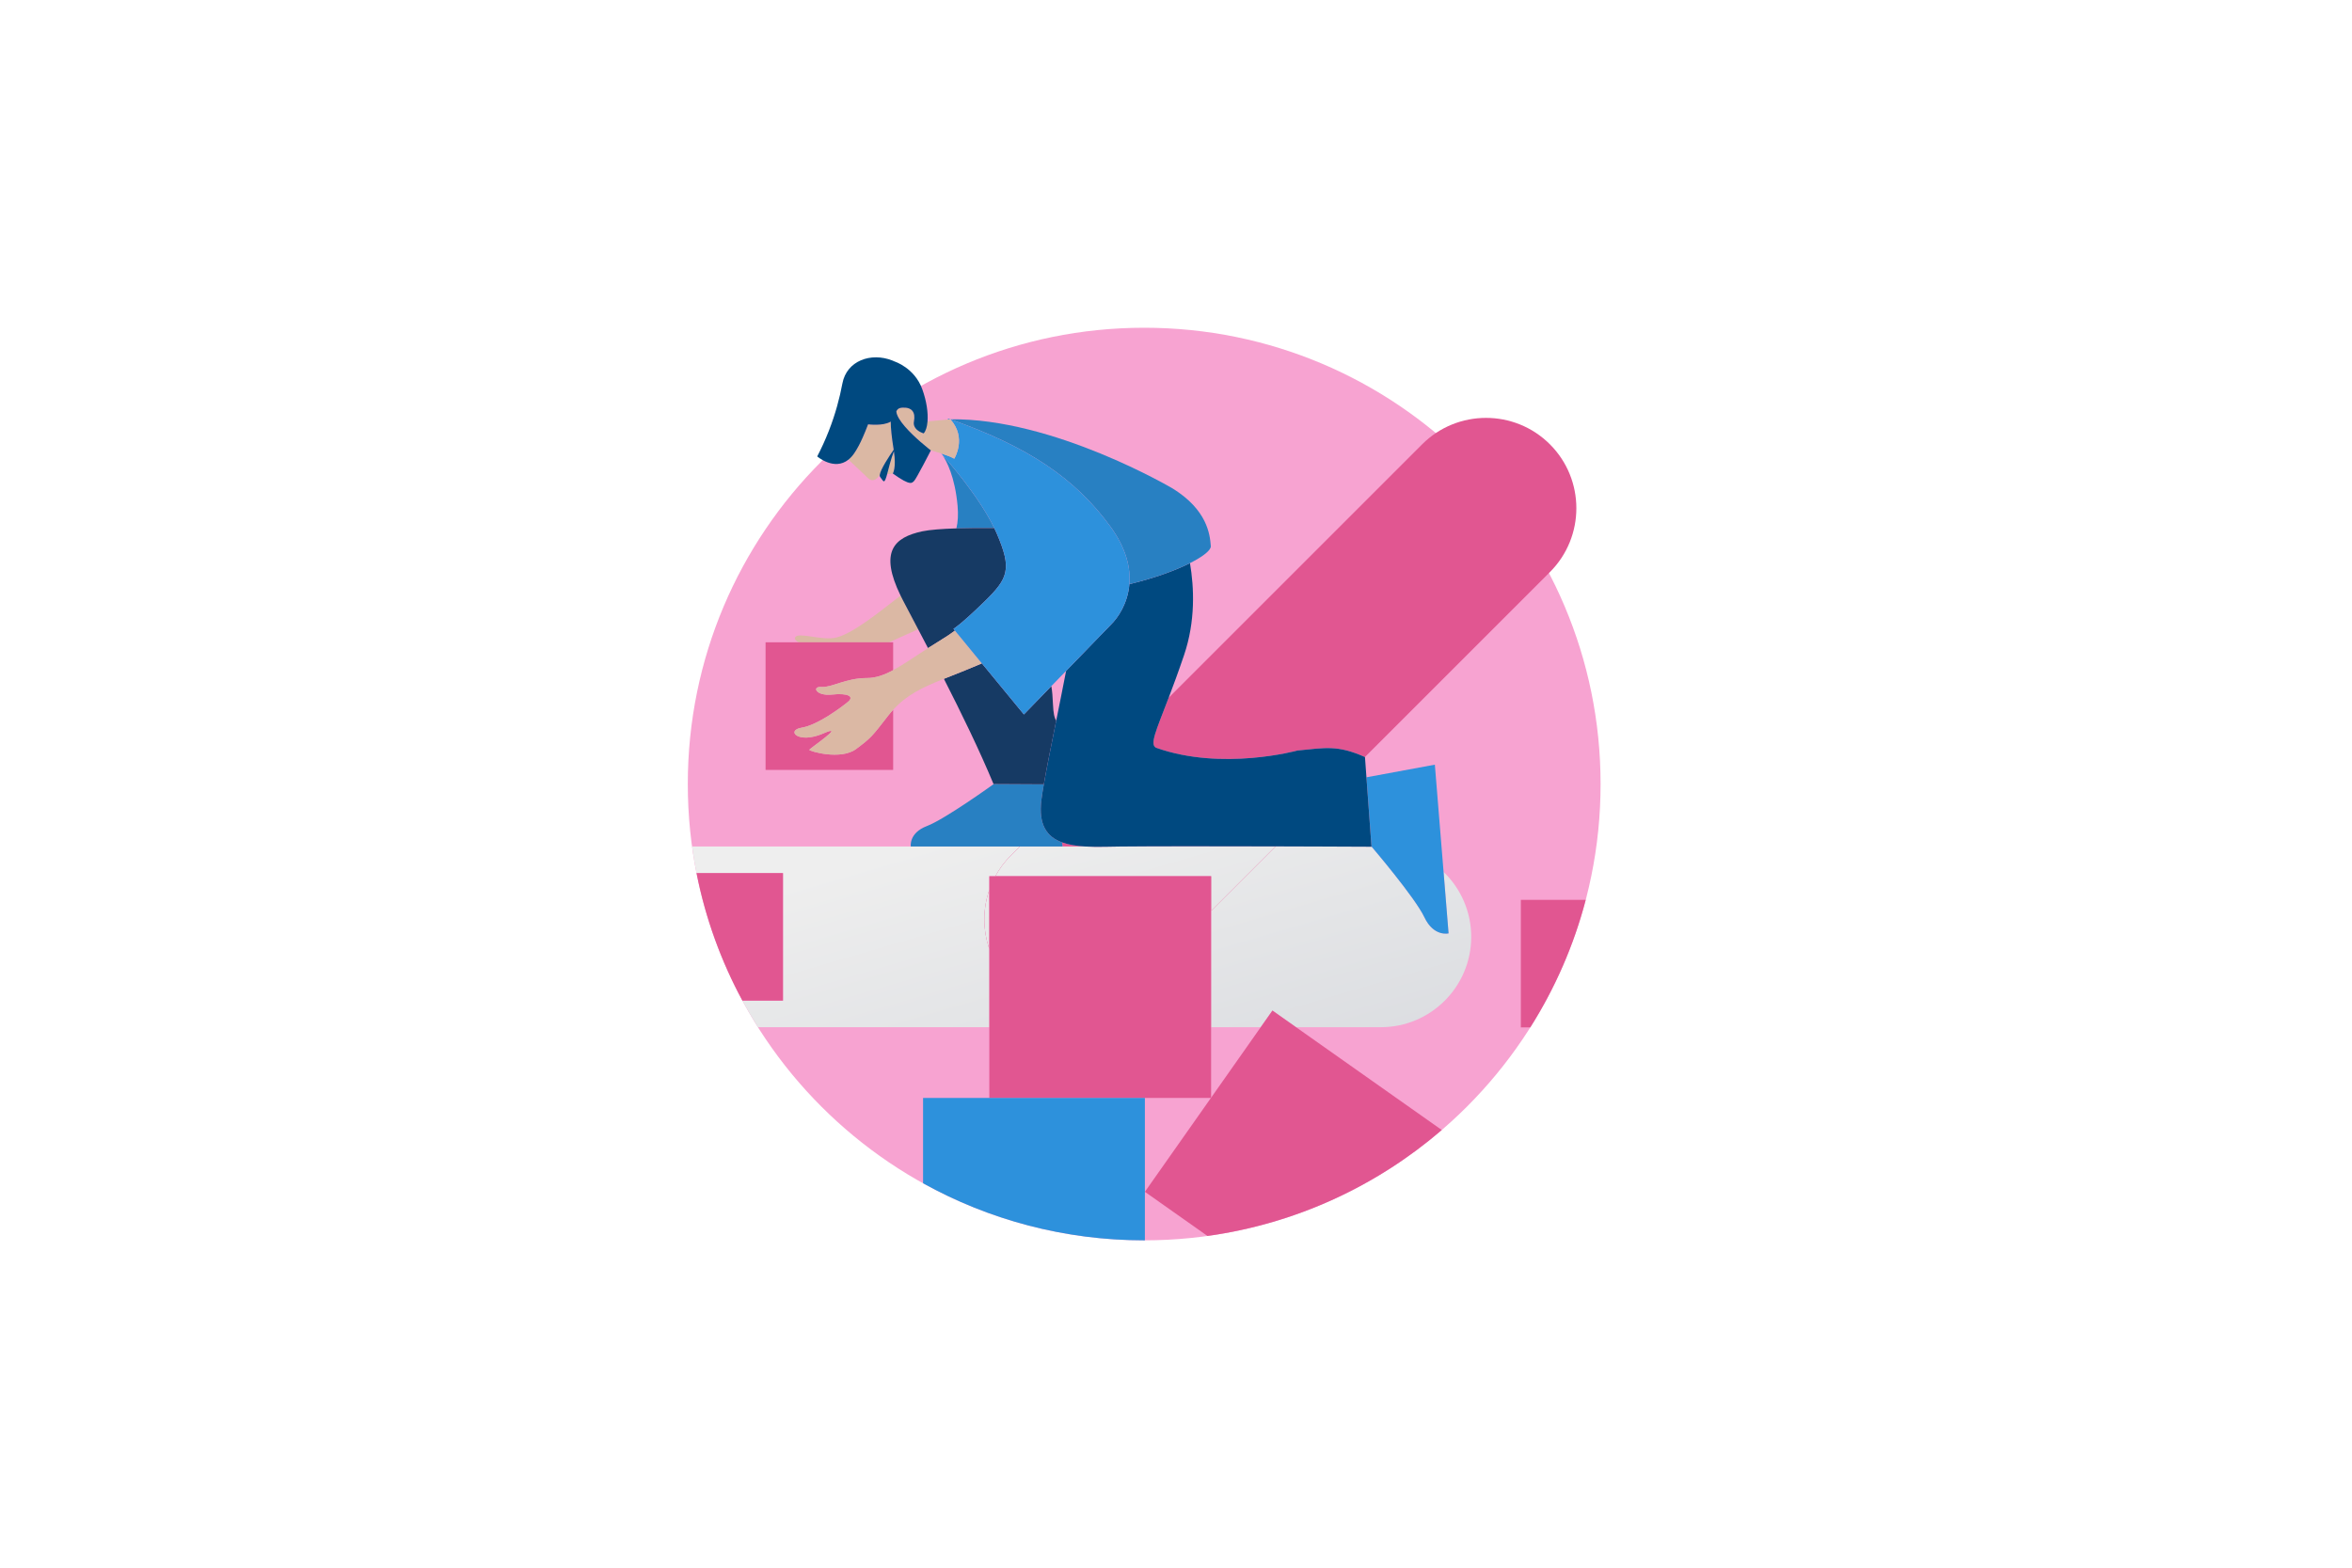
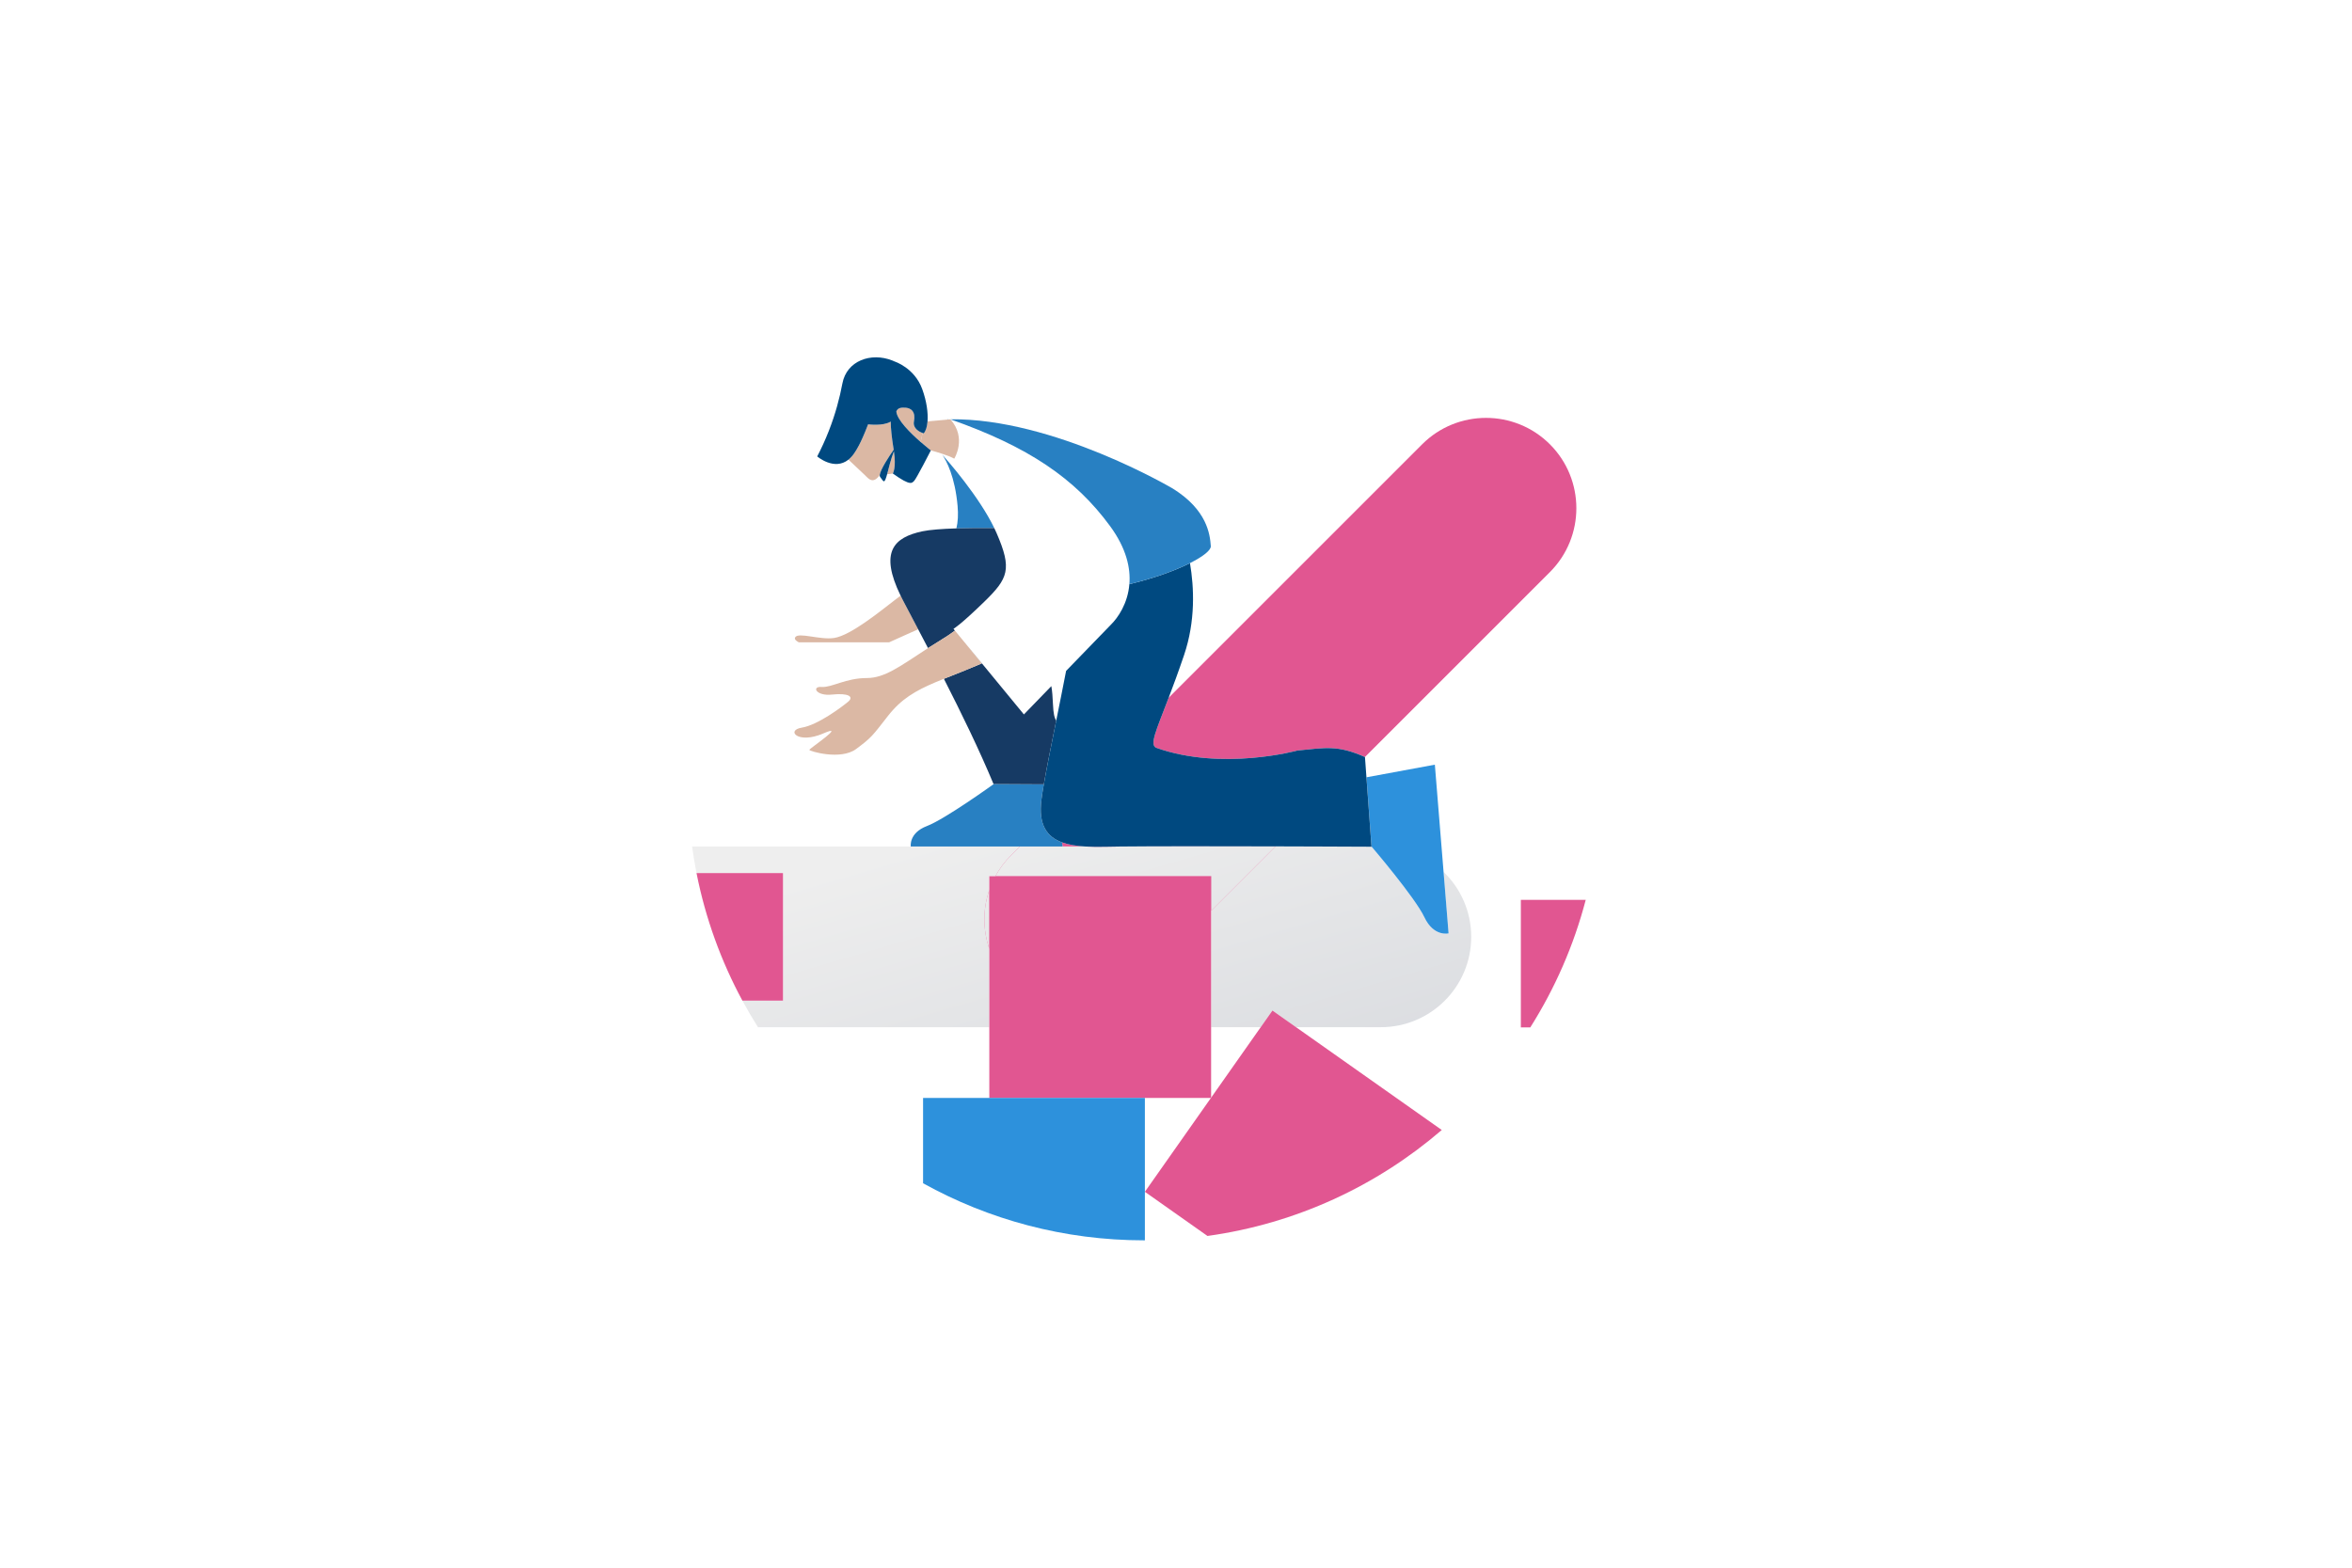
<svg xmlns="http://www.w3.org/2000/svg" viewBox="0 0 1440 960" height="960" width="1440" xml:space="preserve" id="svg2" version="1.1">
  <defs id="defs6">
    <clipPath id="clipPath18" clipPathUnits="userSpaceOnUse">
-       <path id="path16" d="M 0,720 H 1080 V 0 H 0 Z" />
-     </clipPath>
+       </clipPath>
    <clipPath id="clipPath30" clipPathUnits="userSpaceOnUse">
      <path id="path28" d="M 0,720 H 1080 V 0 H 0 Z" />
    </clipPath>
    <clipPath id="clipPath50" clipPathUnits="userSpaceOnUse">
      <path id="path48" d="M 418.325,331.301 H 317.869 c 0.563,-4.106 1.24,-8.175 2.037,-12.201 v 0 h 39.719 v -58.6 h -18.64 c 2.244,-4.155 4.632,-8.22 7.143,-12.2 v 0 h 106.261 v 35.985 c -3.021,8.759 -3.027,18.325 0,27.093 v 0 6.29 h 2.788 c 1.859,3.406 4.222,6.613 7.111,9.502 v 0 l 4.13,4.131 z" />
    </clipPath>
    <linearGradient id="linearGradient60" spreadMethod="pad" gradientTransform="matrix(44.481,-152.507,152.507,44.481,394.721,323.283)" gradientUnits="userSpaceOnUse" y2="0" x2="1" y1="0" x1="0">
      <stop id="stop56" offset="0" style="stop-opacity:1;stop-color:#eeeeee" />
      <stop id="stop58" offset="1" style="stop-opacity:1;stop-color:#dadce0" />
    </linearGradient>
    <clipPath id="clipPath70" clipPathUnits="userSpaceOnUse">
      <path id="path68" d="m 629.918,331.301 0.006,-0.101 c 0,0 -9.809,0.049 -23.935,0.101 v 0 H 585.797 L 556.264,301.766 V 248.3 h 22.779 l 5.384,7.653 10.845,-7.653 h 38.953 c 22.9,0 41.499,18.6 41.499,41.5 v 0 c 0,11.715 -4.875,22.297 -12.695,29.846 v 0 l 2.296,-28.246 c 0,0 -6.799,-1.7 -11.101,7.4 v 0 c -4.299,9.1 -24.3,32.501 -24.3,32.501 v 0 z" />
    </clipPath>
    <linearGradient id="linearGradient80" spreadMethod="pad" gradientTransform="matrix(44.481,-152.507,152.507,44.481,584.868,378.743)" gradientUnits="userSpaceOnUse" y2="0" x2="1" y1="0" x1="0">
      <stop id="stop76" offset="0" style="stop-opacity:1;stop-color:#eeeeee" />
      <stop id="stop78" offset="1" style="stop-opacity:1;stop-color:#dadce0" />
    </linearGradient>
    <clipPath id="clipPath90" clipPathUnits="userSpaceOnUse">
      <path id="path88" d="M 0,720 H 1080 V 0 H 0 Z" />
    </clipPath>
    <clipPath id="clipPath102" clipPathUnits="userSpaceOnUse">
      <path id="path100" d="m 514.443,331.301 c -2.513,-0.029 -4.616,-0.062 -6.218,-0.101 v 0 c -3.412,-0.076 -6.692,-0.079 -9.752,0.101 v 0 h -10.448 -19.607 l -4.13,-4.131 c -2.889,-2.889 -5.252,-6.096 -7.111,-9.502 v 0 h 99.087 v -15.902 l 29.533,29.535 z" />
    </clipPath>
    <linearGradient id="linearGradient112" spreadMethod="pad" gradientTransform="matrix(44.478,-152.495,152.495,44.478,511.872,357.452)" gradientUnits="userSpaceOnUse" y2="0" x2="1" y1="0" x1="0">
      <stop id="stop108" offset="0" style="stop-opacity:1;stop-color:#eeeeee" />
      <stop id="stop110" offset="1" style="stop-opacity:1;stop-color:#dadce0" />
    </linearGradient>
    <clipPath id="clipPath122" clipPathUnits="userSpaceOnUse">
      <path id="path120" d="M 0,720 H 1080 V 0 H 0 Z" />
    </clipPath>
    <clipPath id="clipPath134" clipPathUnits="userSpaceOnUse">
      <path id="path132" d="m 454.389,284.285 v 27.093 c -3.027,-8.768 -3.021,-18.334 0,-27.093" />
    </clipPath>
    <linearGradient id="linearGradient144" spreadMethod="pad" gradientTransform="matrix(44.481,-152.507,152.507,44.481,442.847,337.32)" gradientUnits="userSpaceOnUse" y2="0" x2="1" y1="0" x1="0">
      <stop id="stop140" offset="0" style="stop-opacity:1;stop-color:#eeeeee" />
      <stop id="stop142" offset="1" style="stop-opacity:1;stop-color:#dadce0" />
    </linearGradient>
    <clipPath id="clipPath154" clipPathUnits="userSpaceOnUse">
      <path id="path152" d="M 0,720 H 1080 V 0 H 0 Z" />
    </clipPath>
  </defs>
  <g transform="matrix(1.333,0,0,-1.333,0,960)" id="g10">
    <g id="g12">
      <g clip-path="url(#clipPath18)" id="g14">
        <g transform="translate(735.144,360)" id="g20">
          <path id="path22" style="fill:#f7a3d1;fill-opacity:1;fill-rule:nonzero;stroke:none" d="m 0,0 c 0,-115.77 -93.85,-209.62 -209.62,-209.62 -115.77,0 -209.619,93.85 -209.619,209.62 0,115.77 93.849,209.62 209.619,209.62 C -93.85,209.62 0,115.77 0,0" />
        </g>
      </g>
    </g>
    <g id="g24">
      <g clip-path="url(#clipPath30)" id="g26">
        <g transform="translate(487.827,333.19)" id="g32">
          <path id="path34" style="fill:#e15691;fill-opacity:1;fill-rule:nonzero;stroke:none" d="M 0,0 0.198,-1.89 H 10.646 C 6.656,-1.656 3.042,-1.108 0,0" />
        </g>
        <g transform="translate(530.925,376.7)" id="g36">
          <path id="path38" style="fill:#e15691;fill-opacity:1;fill-rule:nonzero;stroke:none" d="m 0,0 c 30.349,-10.866 65,-1.3 65,-1.3 12.721,1.218 18.344,2.653 30.981,-2.992 l 84.967,84.967 c 16.193,16.193 16.193,42.497 0,58.69 -16.193,16.193 -42.497,16.193 -58.69,0 L 5.837,22.943 C -0.006,7.635 -2.892,1.558 0,0" />
        </g>
        <g transform="translate(514.442,331.3)" id="g40">
          <path id="path42" style="fill:#e15691;fill-opacity:1;fill-rule:nonzero;stroke:none" d="M 0,0 H 71.355 L 71.42,0.064 C 45.642,0.135 15.252,0.168 0,0" />
        </g>
      </g>
    </g>
    <g id="g44">
      <g clip-path="url(#clipPath50)" id="g46">
        <g id="g52">
          <g id="g54">
            <path id="path62" style="fill:url(#linearGradient60);stroke:none" d="M 418.325,331.301 H 317.869 c 0.563,-4.106 1.24,-8.175 2.037,-12.201 v 0 h 39.719 v -58.6 h -18.64 c 2.244,-4.155 4.632,-8.22 7.143,-12.2 v 0 h 106.261 v 35.985 c -3.021,8.759 -3.027,18.325 0,27.093 v 0 6.29 h 2.788 c 1.859,3.406 4.222,6.613 7.111,9.502 v 0 l 4.13,4.131 z" />
          </g>
        </g>
      </g>
    </g>
    <g id="g64">
      <g clip-path="url(#clipPath70)" id="g66">
        <g id="g72">
          <g id="g74">
            <path id="path82" style="fill:url(#linearGradient80);stroke:none" d="m 629.918,331.301 0.006,-0.101 c 0,0 -9.809,0.049 -23.935,0.101 v 0 H 585.797 L 556.264,301.766 V 248.3 h 22.779 l 5.384,7.653 10.845,-7.653 h 38.953 c 22.9,0 41.499,18.6 41.499,41.5 v 0 c 0,11.715 -4.875,22.297 -12.695,29.846 v 0 l 2.296,-28.246 c 0,0 -6.799,-1.7 -11.101,7.4 v 0 c -4.299,9.1 -24.3,32.501 -24.3,32.501 v 0 z" />
          </g>
        </g>
      </g>
    </g>
    <g id="g84">
      <g clip-path="url(#clipPath90)" id="g86">
        <g transform="translate(508.225,331.2)" id="g92">
          <path id="path94" style="fill:#e15691;fill-opacity:1;fill-rule:nonzero;stroke:none" d="M 0,0 C -3.412,-0.075 -6.692,-0.079 -9.752,0.101 H -20.2 -39.807 l -4.131,-4.131 c -2.888,-2.889 -5.251,-6.096 -7.11,-9.501 H 48.039 V -29.435 L 77.573,0.101 H 6.217 C 3.705,0.072 1.602,0.039 0,0" />
        </g>
      </g>
    </g>
    <g id="g96">
      <g clip-path="url(#clipPath102)" id="g98">
        <g id="g104">
          <g id="g106">
            <path id="path114" style="fill:url(#linearGradient112);stroke:none" d="m 514.443,331.301 c -2.513,-0.029 -4.616,-0.062 -6.218,-0.101 v 0 c -3.412,-0.076 -6.692,-0.079 -9.752,0.101 v 0 h -10.448 -19.607 l -4.13,-4.131 c -2.889,-2.889 -5.252,-6.096 -7.111,-9.502 v 0 h 99.087 v -15.902 l 29.533,29.535 z" />
          </g>
        </g>
      </g>
    </g>
    <g id="g116">
      <g clip-path="url(#clipPath122)" id="g118">
        <g transform="translate(454.389,284.285)" id="g124">
          <path id="path126" style="fill:#e15691;fill-opacity:1;fill-rule:nonzero;stroke:none" d="M 0,0 V 27.094 C -3.028,18.325 -3.021,8.759 0,0" />
        </g>
      </g>
    </g>
    <g id="g128">
      <g clip-path="url(#clipPath134)" id="g130">
        <g id="g136">
          <g id="g138">
            <path id="path146" style="fill:url(#linearGradient144);stroke:none" d="m 454.389,284.285 v 27.093 c -3.027,-8.768 -3.021,-18.334 0,-27.093" />
          </g>
        </g>
      </g>
    </g>
    <g id="g148">
      <g clip-path="url(#clipPath154)" id="g150">
        <g transform="translate(359.625,319.1)" id="g156">
          <path id="path158" style="fill:#e15691;fill-opacity:1;fill-rule:nonzero;stroke:none" d="m 0,0 h -39.719 c 4.115,-20.805 11.301,-40.504 21.079,-58.601 H 0 Z" />
        </g>
        <g transform="translate(698.525,306.8)" id="g160">
          <path id="path162" style="fill:#e15691;fill-opacity:1;fill-rule:nonzero;stroke:none" d="M 0,0 V -58.601 H 4.334 C 15.635,-40.713 24.307,-21.001 29.8,0 Z" />
        </g>
        <g transform="translate(556.174,215.793)" id="g164">
          <path id="path166" style="fill:#e15691;fill-opacity:1;fill-rule:nonzero;stroke:none" d="m 0,0 0.09,0.129 v 32.378 53.465 15.903 h -99.087 -2.788 V 95.585 68.491 32.507 0 h 71.452 z" />
        </g>
        <g transform="translate(454.389,215.793)" id="g168">
          <path id="path170" style="fill:#2d91dc;fill-opacity:1;fill-rule:nonzero;stroke:none" d="m 0,0 h -30.423 v -39.195 c 30.088,-16.698 64.709,-26.218 101.559,-26.218 0.105,0 0.21,0.003 0.315,0.004 V -43.114 0 Z" />
        </g>
        <g transform="translate(579.043,248.3)" id="g172">
          <path id="path174" style="fill:#e15691;fill-opacity:1;fill-rule:nonzero;stroke:none" d="m 0,0 -22.779,-32.378 -0.09,-0.129 -30.334,-43.114 28.747,-20.284 c 40.801,5.66 77.848,23.052 107.615,48.676 L 16.229,0 5.384,7.652 Z" />
        </g>
        <g transform="translate(421.71,431.093)" id="g176">
          <path id="path178" style="fill:#dbb8a4;fill-opacity:1;fill-rule:nonzero;stroke:none" d="m 0,0 c -2.459,4.678 -4.78,9.08 -6.885,13.106 -0.419,0.803 -0.807,1.58 -1.179,2.342 -0.973,-0.686 -1.945,-1.46 -2.821,-2.141 -6.4,-4.9 -20,-16.1 -27.7,-17.3 -6.5,-1 -16.5,2.8 -17.9,0.3 -0.472,-0.843 0.319,-1.594 1.64,-2.3 h 41.511 C -8.965,-3.977 -4.359,-1.988 0,0" />
        </g>
        <g transform="translate(665.325,291.4)" id="g180">
          <path id="path182" style="fill:#2d91dc;fill-opacity:1;fill-rule:nonzero;stroke:none" d="M 0,0 -2.296,28.246 -6.3,77.5 -37.7,71.7 -35.4,39.9 c 0,0 20,-23.4 24.299,-32.5 C -6.8,-1.7 0,0 0,0" />
        </g>
        <g transform="translate(488.025,331.3)" id="g184">
          <path id="path186" style="fill:#2880c2;fill-opacity:1;fill-rule:nonzero;stroke:none" d="M 0,0 -0.198,1.89 C -7.199,4.438 -11.171,9.96 -9.7,21.5 c 0.247,1.939 0.624,4.33 1.101,7.073 l -23.002,0.126 C -31.615,28.688 -53.903,12.599 -62.3,9.399 -70.7,6.199 -69.7,0 -69.7,0 h 50.094 z" />
        </g>
        <g transform="translate(456.662,477.603)" id="g188">
          <path id="path190" style="fill:#2880c2;fill-opacity:1;fill-rule:nonzero;stroke:none" d="m 0,0 c -7.074,14.641 -21.362,30.891 -23.854,33.672 1.919,-2.834 5.826,-10.098 7.017,-23.575 0.337,-3.93 0.161,-7.234 -0.551,-10.256 C -12.025,0.01 -6.014,0.044 0,0" />
        </g>
        <g transform="translate(432.413,511.837)" id="g192">
          <path id="path194" style="fill:#2880c2;fill-opacity:1;fill-rule:nonzero;stroke:none" d="m 0,0 c 0.01,-0.013 0.02,-0.027 0.03,-0.042 l 0.006,0.03 C 0.024,-0.008 0.012,-0.004 0,0" />
        </g>
        <g transform="translate(435.497,527.752)" id="g196">
          <path id="path198" style="fill:#2880c2;fill-opacity:1;fill-rule:nonzero;stroke:none" d="m 0,0 c -0.024,0.017 -0.047,0.032 -0.072,0.048 l -0.085,-0.35 0.101,0.009 z" />
        </g>
        <g transform="translate(421.71,431.093)" id="g200">
          <path id="path202" style="fill:#163a64;fill-opacity:1;fill-rule:nonzero;stroke:none" d="m 0,0 c 1.465,-2.788 2.98,-5.676 4.529,-8.642 1.969,1.273 4.047,2.592 6.286,3.949 1.991,1.194 4.081,2.588 6.074,4.081 l -0.674,0.819 c 0,0 3,1.6 14.1,12.399 11.1,10.801 12.9,15 5.7,31.601 -0.33,0.761 -0.69,1.53 -1.063,2.302 C 28.938,46.554 22.927,46.52 17.564,46.351 10.962,46.142 5.343,45.729 1.915,45.007 -11.189,42.212 -17.88,35.606 -8.064,15.448 -7.692,14.686 -7.304,13.909 -6.885,13.106 -4.78,9.08 -2.459,4.678 0,0" />
        </g>
        <g transform="translate(485.123,389.151)" id="g204">
          <path id="path206" style="fill:#163a64;fill-opacity:1;fill-rule:nonzero;stroke:none" d="m 0,0 c -0.853,1.301 -1.293,3.167 -1.499,7.549 -0.155,3.333 -0.321,5.937 -0.75,8.277 L -14.845,2.827 -42.343,36.248 -34.199,26.25 c -5.5,-2.3 -10.3,-4.3 -13.699,-5.601 -1.283,-0.499 -2.504,-0.981 -3.696,-1.457 8.008,-15.692 16.25,-32.601 22.796,-48.342 l 0.099,-0.001 23.001,-0.126 C -4.366,-21.606 -2.254,-11.163 0,0" />
        </g>
        <g transform="translate(510.225,433.2)" id="g208">
          <path id="path210" style="fill:#004980;fill-opacity:1;fill-rule:nonzero;stroke:none" d="m 0,0 -20.566,-21.223 c -1.446,-7.517 -3.022,-15.332 -4.536,-22.826 -2.253,-11.163 -4.366,-21.606 -5.697,-29.277 -0.477,-2.743 -0.854,-5.134 -1.101,-7.073 -1.471,-11.54 2.501,-17.062 9.502,-19.611 3.042,-1.108 6.655,-1.656 10.646,-1.889 3.06,-0.18 6.34,-0.176 9.752,-0.101 1.602,0.039 3.705,0.072 6.217,0.101 15.252,0.168 45.642,0.134 71.42,0.064 7.215,-0.019 14.069,-0.043 20.127,-0.064 C 109.89,-101.951 119.7,-102 119.7,-102 l -0.007,0.101 -2.993,41.099 c -0.007,0.003 -0.013,0.006 -0.019,0.008 -12.638,5.645 -18.261,4.21 -30.981,2.992 0,0 -34.652,-9.566 -65,1.3 -2.892,1.558 -0.007,7.635 5.837,22.943 2.035,5.334 4.427,11.78 7.063,19.557 5.337,15.749 4.621,31.161 2.728,42.285 C 29.738,24.971 20.098,21.403 8.493,18.623 7.764,9.776 3.323,3.269 0,0" />
        </g>
        <g transform="translate(509.925,478.4)" id="g212">
          <path id="path214" style="fill:#2880c2;fill-opacity:1;fill-rule:nonzero;stroke:none" d="m 0,0 c 7.422,-10.153 9.403,-19.182 8.793,-26.577 11.605,2.78 21.245,6.348 27.835,9.661 6.214,3.125 9.718,6.023 9.572,7.816 -0.4,5.5 -1.7,16.6 -17.4,26.4 0,0 -54.911,32.507 -102.227,31.855 C -37.812,36.633 -16.152,22.098 0,0" />
        </g>
        <g transform="translate(435.425,527.9)" id="g216">
          <path id="path218" style="fill:#2880c2;fill-opacity:1;fill-rule:nonzero;stroke:none" d="M 0,0 C 0.032,-0.011 0.062,-0.022 0.094,-0.033 V -0.03 Z" />
        </g>
        <g transform="translate(393.225,376.1)" id="g220">
-           <path id="path222" style="fill:#e15691;fill-opacity:1;fill-rule:nonzero;stroke:none" d="m 0,0 c -7.1,-5.3 -21.5,-1 -21.5,-0.4 0,0.6 17.8,12.5 6.3,7.5 -11.6,-5 -17.2,1.5 -9.8,2.7 7.4,1.2 18.4,9.5 21.3,11.9 2.9,2.4 0,4.1 -7.4,3.3 -7.4,-0.8 -9.5,3.9 -4.7,3.5 4.7,-0.3 11,4.1 20.8,4.1 4.014,0 7.817,1.358 12,3.609 V 49 H 15.151 -26.36 -41.6 V -9.6 H 17 V 18.016 C 16.222,17.162 15.455,16.269 14.7,15.3 7.3,5.8 7.1,5.3 0,0" />
-         </g>
+           </g>
        <g transform="translate(437.225,409.8)" id="g224">
          <path id="path226" style="fill:#dbb8a4;fill-opacity:1;fill-rule:nonzero;stroke:none" d="M 0,0 C 3.4,1.3 8.2,3.3 13.7,5.6 L 5.556,15.598 1.374,20.681 C -0.619,19.188 -2.709,17.795 -4.7,16.6 -6.939,15.243 -9.017,13.925 -10.986,12.651 -17.326,8.552 -22.4,4.986 -27,2.51 -31.183,0.258 -34.986,-1.1 -39,-1.1 c -9.8,0 -16.1,-4.4 -20.8,-4.1 -4.8,0.4 -2.7,-4.3 4.7,-3.5 7.4,0.8 10.3,-0.9 7.4,-3.3 -2.9,-2.4 -13.9,-10.7 -21.3,-11.9 -7.4,-1.2 -1.8,-7.7 9.8,-2.7 11.5,5 -6.3,-6.9 -6.3,-7.5 0,-0.6 14.4,-4.9 21.5,0.4 7.1,5.3 7.3,5.8 14.7,15.3 0.755,0.969 1.522,1.862 2.3,2.716 6.131,6.732 13.146,10.17 23.304,14.226 C -2.504,-0.981 -1.283,-0.5 0,0" />
        </g>
        <g transform="translate(457.725,475.3)" id="g228">
-           <path id="path230" style="fill:#2d91dc;fill-opacity:1;fill-rule:nonzero;stroke:none" d="M 0,0 C 7.2,-16.6 5.4,-20.8 -5.7,-31.6 -16.8,-42.4 -19.8,-44 -19.8,-44 l 0.674,-0.819 4.182,-5.083 27.497,-33.421 12.596,12.999 6.785,7.001 L 52.5,-42.1 c 3.323,3.268 7.764,9.776 8.493,18.623 0.61,7.395 -1.371,16.424 -8.793,26.577 -16.152,22.098 -37.812,36.633 -73.428,49.155 -0.325,0.115 -0.644,0.231 -0.972,0.345 l -0.006,-0.03 -0.001,-0.003 -0.022,-0.115 -0.056,-0.293 1.052,0.096 c 7.717,-8.554 1.803,-18.078 1.803,-18.078 -1.545,0.834 -3.658,1.636 -5.846,2.348 L -25.282,36.496 -25.3,36.4 c 0,0 0.14,-0.153 0.383,-0.425 C -22.425,33.194 -8.137,16.944 -1.063,2.303 -0.69,1.53 -0.33,0.761 0,0" />
-         </g>
+           </g>
        <g transform="translate(438.295,509.477)" id="g232">
          <path id="path234" style="fill:#dbb8a4;fill-opacity:1;fill-rule:nonzero;stroke:none" d="m 0,0 c 0,0 5.914,9.524 -1.803,18.079 l -1.051,-0.097 -0.102,-0.009 -9.324,-0.854 c -0.199,-2.565 -0.824,-4.517 -1.788,-5.512 0,0 -0.207,0.058 -0.528,0.178 -0.17,-1.116 -0.44,-2.464 -0.852,-4.115 2.635,-2.299 4.697,-3.88 4.697,-3.88 C -9.228,3.382 -7.535,2.897 -5.882,2.36 -5.87,2.356 -5.858,2.353 -5.846,2.349 -3.658,1.637 -1.545,0.834 0,0" />
        </g>
        <g transform="translate(410.57,512.861)" id="g236">
          <path id="path238" style="fill:#dbb8a4;fill-opacity:1;fill-rule:nonzero;stroke:none" d="m 0,0 c -1.519,-3.946 -2.31,-7.625 -3.112,-10.519 0.779,0.034 1.666,0.124 2.617,0.311 C -0.485,-10.193 1.15,-7.626 0,0" />
        </g>
        <g transform="translate(410.447,513.663)" id="g240">
          <path id="path242" style="fill:#dbb8a4;fill-opacity:1;fill-rule:nonzero;stroke:none" d="M 0,0 C -0.932,5.866 -1.334,10.026 -1.342,12.854 -1.387,12.825 -1.423,12.793 -1.47,12.765 -5.026,10.678 -11.733,11.584 -11.733,11.584 -15.259,2.24 -17.561,-0.864 -17.561,-0.864 -18.56,-2.53 -19.638,-3.75 -20.75,-4.638 l 7.4,-6.976 c 1.794,-1.811 3.89,-4.48 6.971,-0.081 0.274,2.53 4.451,8.807 6.392,11.609 C 0.008,-0.057 0.005,-0.03 0,0" />
        </g>
        <g transform="translate(419.773,526.592)" id="g244">
          <path id="path246" style="fill:#dbb8a4;fill-opacity:1;fill-rule:nonzero;stroke:none" d="M 0,0 C 0.78,4.085 -0.808,6.565 -5.279,6.314 -7.01,6.217 -7.691,5.534 -8.086,4.616 -7.856,0.757 -1.519,-5.438 3.074,-9.445 3.486,-7.794 3.756,-6.446 3.926,-5.331 2.621,-4.842 -0.626,-3.281 0,0" />
        </g>
        <g transform="translate(422.847,517.146)" id="g248">
          <path id="path250" style="fill:#004980;fill-opacity:1;fill-rule:nonzero;stroke:none" d="m 0,0 c -4.592,4.007 -10.93,10.203 -11.16,14.061 0.395,0.918 1.077,1.602 2.807,1.699 4.471,0.25 6.059,-2.229 5.279,-6.315 C -3.7,6.165 -0.453,4.604 0.853,4.115 1.173,3.995 1.38,3.938 1.38,3.938 c 0.964,0.994 1.589,2.946 1.788,5.511 0.303,3.903 -0.39,9.237 -2.447,14.876 -3.563,9.767 -12.678,12.639 -12.678,12.639 0,0 -0.356,0.185 -0.996,0.44 -9.864,3.923 -21.025,-0.093 -22.981,-10.528 -1.237,-6.599 -3.174,-13.945 -6.202,-21.702 -1.683,-4.313 -3.508,-8.253 -5.364,-11.819 0,0 7.781,-6.721 14.35,-1.477 1.112,0.888 2.191,2.108 3.19,3.774 0,0 2.301,3.104 5.827,12.448 0,0 6.707,-0.906 10.263,1.181 0.048,0.029 0.083,0.06 0.129,0.089 0.007,-2.828 0.41,-6.988 1.342,-12.854 0.005,-0.03 0.008,-0.057 0.013,-0.086 -1.942,-2.802 -6.118,-9.078 -6.392,-11.609 -0.039,-0.362 0.002,-0.649 0.141,-0.836 1.51,-1.893 1.817,-3.491 2.9,0.015 0.118,0.381 0.233,0.78 0.348,1.196 0.802,2.893 1.594,6.572 3.112,10.518 1.151,-7.626 -0.485,-10.192 -0.494,-10.208 0,-10e-4 -10e-4,-0.002 -10e-4,-0.002 8.53,-6.157 8.848,-4.146 9.745,-3.441 0.896,0.704 7.724,14.056 7.724,14.057 0,0 -2.062,1.581 -4.697,3.88" />
        </g>
      </g>
    </g>
  </g>
</svg>